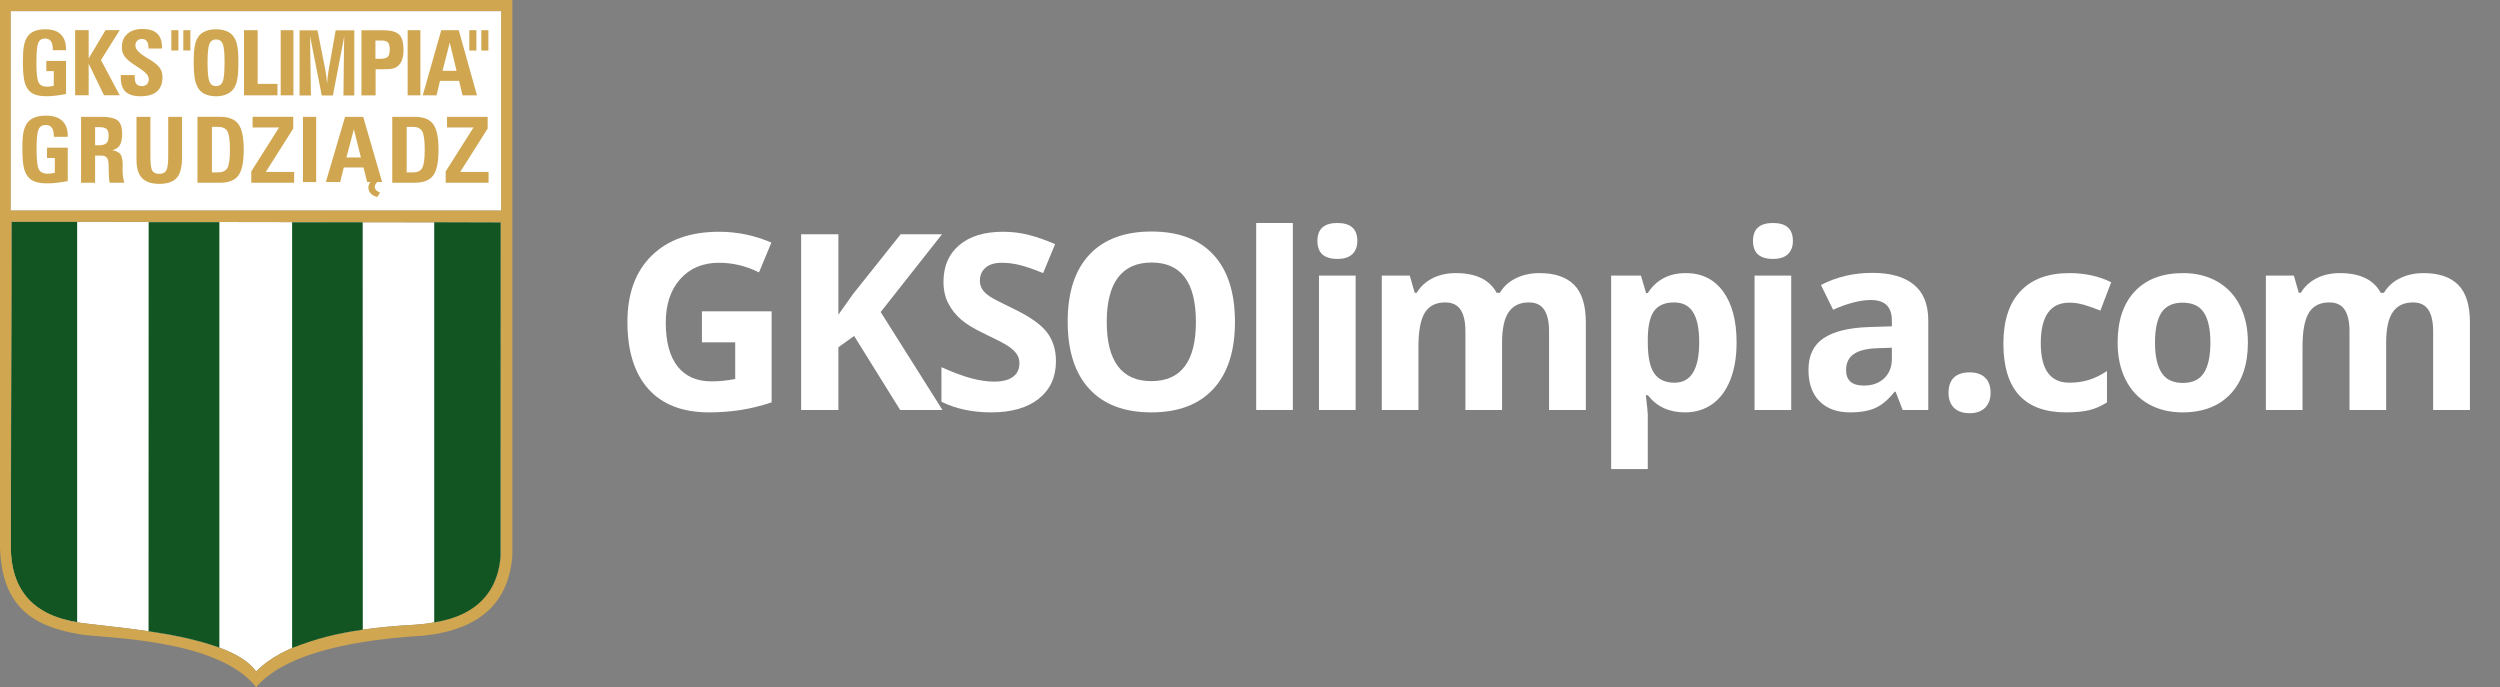
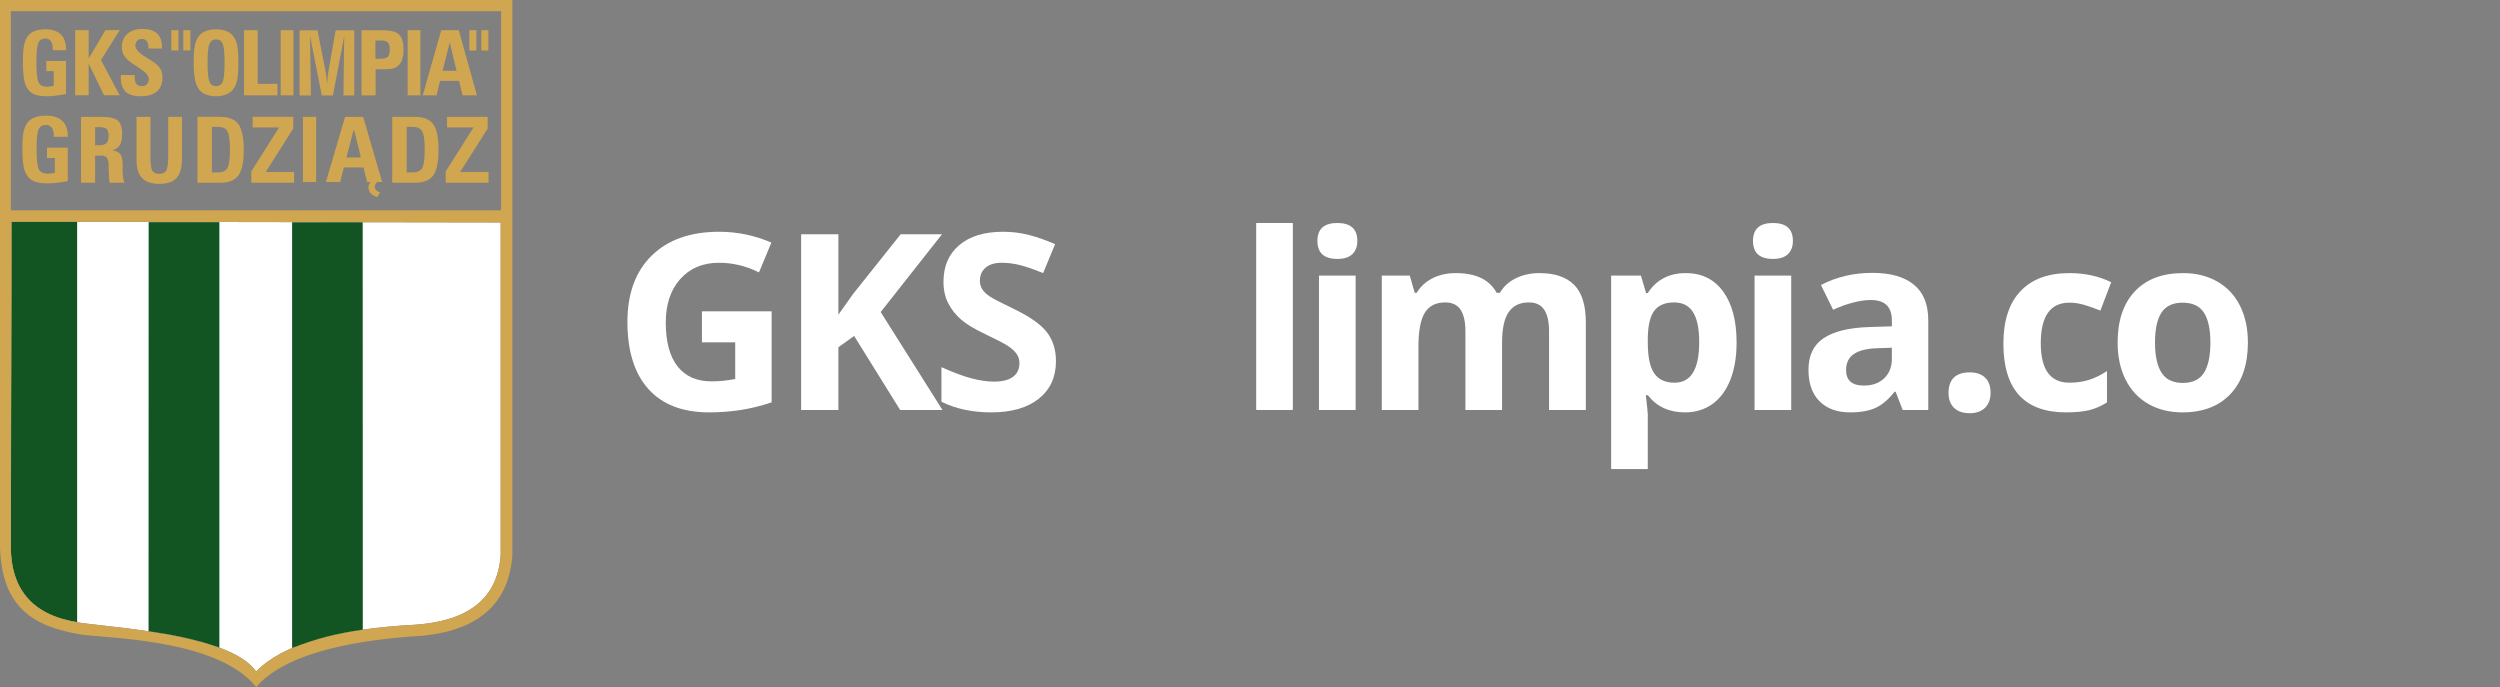
<svg xmlns="http://www.w3.org/2000/svg" width="4063.37pt" height="1116.77pt" viewBox="0 0 4063.37 1116.77" version="1.1">
  <rect x="0" y="0" width="4063.37" height="1116.77" fill="#808080" stroke="none" />
  <defs>
    <clipPath id="clip1">
      <path d="M 0 0.004 L 833 0.004 L 833 1116.77 L 0 1116.77 Z M 0 0.004 " />
    </clipPath>
  </defs>
  <g id="surface1">
    <path style=" stroke:none;fill-rule:evenodd;fill:rgb(100%,100%,100%);fill-opacity:1;" d="M 18.543 360.293 C 19.391 537.164 16.75 714.031 17.594 890.898 C 18.648 955.004 49.711 994.145 110.773 1008.316 C 140.035 1019.105 369.297 1023.336 416.312 1091.465 C 458.996 1047.461 545.629 1022.07 676.211 1015.297 C 763.055 1008.953 808.906 971.293 813.766 902.324 L 813.766 361.566 Z M 18.543 360.293 " />
    <path style=" stroke:none;fill-rule:evenodd;fill:rgb(7.053%,33.325%,13.724%);fill-opacity:1;" d="M 18.539 360.379 L 125.371 360.379 L 125.371 1011.18 C 85.465 1005.273 20.266 983.98 17.711 895.285 Z M 18.539 360.379 " />
    <g clip-path="url(#clip1)" clip-rule="nonzero">
      <path style=" stroke:none;fill-rule:evenodd;fill:rgb(81.323%,64.853%,31.273%);fill-opacity:1;" d="M 814.402 341.887 L 17.594 341.887 L 17.594 18.195 L 814.402 18.195 Z M 416.312 1091.465 C 369.297 1023.336 140.035 1019.105 110.773 1008.32 C 49.711 994.145 18.648 955.004 17.594 890.898 C 16.75 714.031 19.391 537.164 18.543 360.293 L 813.766 361.566 L 813.766 902.328 C 808.906 971.293 763.055 1008.953 676.211 1015.297 C 545.629 1022.07 458.996 1047.461 416.312 1091.465 M 130.637 1031.086 C 162.254 1037.352 352.66 1036.156 416.363 1116.77 C 457.094 1069.461 548.148 1041.562 689.523 1033.074 C 779.535 1023.34 827.289 979.758 832.785 902.324 L 832.785 0.004 L 0 0.004 L 0 890.262 C 3.207 987.922 55.094 1018.578 130.637 1031.086 " />
    </g>
-     <path style=" stroke:none;fill-rule:evenodd;fill:rgb(100%,100%,100%);fill-opacity:1;" d="M 17.594 341.891 L 814.398 341.887 L 814.398 18.195 L 17.594 18.195 Z M 17.594 341.891 " />
    <path style=" stroke:none;fill-rule:evenodd;fill:rgb(7.053%,33.325%,13.724%);fill-opacity:1;" d="M 241.609 361.094 L 356.559 361.094 L 356.559 1052.594 C 318.875 1038.883 277.242 1031.293 241.449 1025.988 Z M 241.609 361.094 " />
    <path style=" stroke:none;fill-rule:evenodd;fill:rgb(7.053%,33.325%,13.724%);fill-opacity:1;" d="M 589.5 361.258 L 474.758 361.258 L 474.758 1053.18 C 515.648 1037.359 545.59 1029.949 589.664 1023.406 Z M 589.5 361.258 " />
-     <path style=" stroke:none;fill-rule:evenodd;fill:rgb(7.053%,33.325%,13.724%);fill-opacity:1;" d="M 813.766 361.566 L 705.75 361.258 C 705.75 593.012 705.742 779.898 705.742 1011.652 C 723.105 1007.902 806.316 997.883 813.645 903.938 Z M 813.766 361.566 " />
    <path style=" stroke:none;fill-rule:evenodd;fill:rgb(81.323%,64.853%,31.273%);fill-opacity:1;" d="M 724.422 297.027 L 724.422 278.582 L 769.633 207.188 L 726.574 207.188 L 726.574 189.91 L 792.602 189.91 L 792.602 209 L 748 279.449 L 794.094 279.449 L 794.094 297.027 Z M 661.012 206.172 L 661.012 280.242 L 670.973 280.242 C 678.32 280.242 683.387 277.887 686.152 273.152 C 688.941 268.445 690.324 258.453 690.324 243.207 C 690.324 227.961 688.941 217.973 686.152 213.262 C 683.387 208.527 678.32 206.172 670.973 206.172 Z M 637.539 189.91 L 674.07 189.91 C 688.305 189.91 698.312 193.852 704.098 201.758 C 709.859 209.641 712.75 223.551 712.75 243.504 C 712.75 263.41 709.859 277.293 704.098 285.176 C 698.312 293.086 688.305 297.027 674.07 297.027 L 637.539 297.027 Z M 563.035 255.949 L 586.625 255.949 L 575.164 210.078 Z M 596.758 295.793 L 590.848 272.242 L 558.762 272.242 L 552.902 295.793 L 529.668 295.793 L 560.859 189.91 L 590.312 189.91 L 621.043 295.793 L 613.246 295.793 C 603.035 306.012 614.5 312.246 617.816 312.84 L 613.23 320.125 C 596.695 316.398 596.422 301.102 602.371 295.793 L 602.438 295.793 Z M 492.414 190 L 513.883 190 L 513.883 295.879 L 492.414 295.879 Z M 110.113 240.043 L 110.113 294.406 C 102.691 295.719 96.418 296.66 91.289 297.207 C 86.137 297.777 81.496 298.051 77.312 298.051 C 70.582 298.051 64.891 297.457 60.223 296.242 C 55.582 295.027 51.781 293.191 48.824 290.711 C 44.309 286.844 41.094 281.391 39.184 274.352 C 37.297 267.285 36.352 255.957 36.352 240.316 C 36.352 229.531 36.938 221.152 38.109 215.203 C 39.285 209.227 41.223 204.27 43.977 200.305 C 46.809 196.191 50.812 193.09 55.965 191.035 C 61.117 188.977 67.441 187.961 74.918 187.961 C 86.367 187.961 95.117 190.734 101.109 196.312 C 107.102 201.891 110.113 210.023 110.113 220.707 L 110.113 222.316 L 87.492 222.316 L 87.492 221.004 C 87.492 214.957 86.395 210.469 84.227 207.52 C 82.059 204.594 78.715 203.129 74.254 203.129 C 68.617 203.129 64.738 205.559 62.621 210.418 C 60.504 215.301 59.434 226.012 59.434 242.57 C 59.434 260.047 60.711 271.055 63.285 275.566 C 65.859 280.102 70.656 282.359 77.672 282.359 C 79.227 282.359 80.91 282.234 82.719 281.988 C 84.555 281.762 86.672 281.34 89.121 280.773 L 89.121 256.824 L 76.422 256.824 L 76.422 240.043 Z M 164.109 189.898 C 177.477 189.898 186.535 191.883 191.328 195.848 C 196.094 199.816 198.492 207.004 198.492 217.418 C 198.492 225.648 197.281 231.793 194.832 235.859 C 192.387 239.926 188.324 242.676 182.598 244.066 C 189.105 245.379 193.547 247.637 195.891 250.859 C 198.262 254.082 199.449 260.301 199.449 269.5 C 199.449 270.07 199.422 270.961 199.348 272.176 C 199.273 273.391 199.219 274.285 199.219 274.879 C 199.219 279.762 199.473 283.953 199.926 287.473 C 200.406 290.969 201.137 294.164 202.121 297.016 L 178.387 297.016 C 177.352 293.52 176.797 286.457 176.695 275.82 C 176.645 272.176 176.594 269.375 176.543 267.391 C 176.395 262.062 175.387 258.32 173.52 256.137 C 171.625 253.957 168.5 252.867 164.109 252.867 L 154.574 252.867 L 154.574 297.016 L 131.75 297.016 L 131.75 189.898 Z M 154.574 236.156 L 160.199 236.156 C 166.305 236.156 170.566 235.016 172.965 232.738 C 175.359 230.48 176.543 226.488 176.543 220.836 C 176.543 215.359 175.461 211.641 173.293 209.633 C 171.121 207.625 166.91 206.609 160.629 206.609 L 154.574 206.609 Z M 295.789 189.902 L 295.789 257.008 C 295.789 272.004 292.926 282.738 287.168 289.16 C 281.441 295.605 271.992 298.828 258.848 298.828 C 246.18 298.828 236.855 295.68 230.852 289.383 C 224.871 283.086 221.879 273.344 221.879 260.129 L 221.879 189.902 L 244.473 189.902 L 244.473 254.305 C 244.473 266.574 245.527 274.336 247.637 277.633 C 249.75 280.93 253.57 282.566 259.125 282.566 C 264.477 282.566 268.195 280.73 270.281 277.035 C 272.367 273.367 273.398 265.781 273.398 254.305 L 273.398 189.902 Z M 344.422 206.156 L 344.422 280.227 L 354.379 280.227 C 361.727 280.227 366.797 277.871 369.559 273.137 C 372.352 268.426 373.73 258.434 373.73 243.191 C 373.73 227.945 372.352 217.953 369.559 213.246 C 366.797 208.508 361.727 206.156 354.379 206.156 Z M 320.945 189.891 L 357.477 189.891 C 371.711 189.891 381.719 193.832 387.504 201.742 C 393.266 209.625 396.16 223.531 396.16 243.488 C 396.16 263.395 393.266 277.277 387.504 285.16 C 381.719 293.066 371.711 297.008 357.477 297.008 L 320.945 297.008 Z M 408.418 297.012 L 408.418 278.566 L 453.629 207.172 L 410.57 207.172 L 410.57 189.895 L 476.598 189.895 L 476.598 208.984 L 431.996 279.434 L 478.09 279.434 L 478.09 297.012 Z M 408.418 297.012 " />
    <path style=" stroke:none;fill-rule:evenodd;fill:rgb(81.323%,64.853%,31.273%);fill-opacity:1;" d="M 297.949 49.047 L 309.457 49.047 L 309.457 82.059 L 297.949 82.059 Z M 278.453 49.047 L 289.965 49.047 L 289.965 82.059 L 278.453 82.059 Z M 782.289 49.062 L 793.797 49.062 L 793.797 82.078 L 782.289 82.078 Z M 762.797 82.078 L 774.305 82.078 L 774.305 49.062 L 762.797 49.062 Z M 662.578 49.059 L 683.289 49.059 L 683.289 154.941 L 662.578 154.941 Z M 351.27 156.457 C 346.328 156.457 341.711 155.82 337.438 154.523 C 333.145 153.223 329.719 151.461 327.16 149.203 C 322.742 145.43 319.586 139.941 317.676 132.762 C 315.766 125.582 314.797 114.898 314.797 100.688 C 314.797 89.688 315.367 81.086 316.531 74.91 C 317.699 68.734 319.613 63.711 322.27 59.84 C 324.902 55.918 328.699 52.906 333.664 50.797 C 338.629 48.691 344.441 47.637 351.145 47.637 C 356.258 47.637 360.977 48.297 365.223 49.621 C 369.492 50.922 372.992 52.758 375.699 55.109 C 379.922 58.785 382.926 63.906 384.738 70.426 C 386.551 76.969 387.469 86.621 387.469 99.391 C 387.469 112.695 386.898 122.445 385.73 128.645 C 384.562 134.848 382.602 139.969 379.848 144.035 C 377.215 147.953 373.414 151.02 368.426 153.199 C 363.434 155.379 357.723 156.457 351.27 156.457 M 337.34 101.617 C 337.34 117.203 338.332 127.492 340.32 132.469 C 342.305 137.441 345.855 139.941 350.996 139.941 C 356.309 139.941 359.984 137.539 361.992 132.738 C 364.004 127.91 364.996 117.18 364.996 100.539 C 364.996 85.812 364.004 76.035 362.02 71.258 C 360.031 66.48 356.457 64.078 351.27 64.078 C 346.004 64.078 342.355 66.531 340.344 71.406 C 338.332 76.281 337.34 86.352 337.34 101.617 M 396.57 154.938 L 396.57 49.059 L 418.785 49.059 L 418.785 136.266 L 451 136.266 L 451 154.938 Z M 456.227 49.059 L 476.938 49.059 L 476.938 154.941 L 456.227 154.941 Z M 486.895 155.199 L 486.895 49.32 L 516.051 49.32 L 528.867 114.203 C 529.371 116.508 529.832 119.449 530.293 123.051 C 530.734 126.629 531.195 131.016 531.633 136.184 C 531.844 132.535 532.137 128.859 532.555 125.16 C 532.973 121.461 533.496 117.758 534.148 114.059 L 545.562 49.32 L 575.867 49.32 L 575.867 155.199 L 558.254 155.199 L 559.051 82.84 L 559.32 68.141 L 559.543 58.738 L 541.078 155.199 L 522.984 155.199 L 503.973 58.707 L 504.258 82.84 L 505.371 155.199 Z M 622.953 49.172 C 635.41 49.172 644.004 51.523 648.742 56.207 C 653.504 60.91 655.871 69.145 655.871 80.98 C 655.871 86.492 655.234 91.344 653.965 95.582 C 652.719 99.82 650.863 103.18 648.422 105.68 C 646.055 108.152 643.27 109.941 640.098 110.996 C 636.922 112.051 631.695 112.562 624.395 112.562 L 610.504 112.562 L 610.504 155.055 L 587.477 155.055 L 587.477 49.172 Z M 610.211 65.836 L 610.211 95.559 L 617.512 95.559 C 623.906 95.559 628.18 94.48 630.305 92.324 C 632.43 90.168 633.48 86.199 633.48 80.414 C 633.48 74.902 632.477 71.105 630.5 68.996 C 628.523 66.891 624.836 65.836 619.441 65.836 Z M 719.301 115.094 L 742.059 115.094 L 730.996 69.223 Z M 751.832 154.938 L 746.133 131.391 L 715.176 131.391 L 709.523 154.938 L 687.109 154.938 L 717.199 49.059 L 745.613 49.059 L 775.258 154.938 Z M 107.312 99.078 L 107.312 152.816 C 100.262 154.113 94.301 155.043 89.43 155.586 C 84.535 156.148 80.121 156.418 76.148 156.418 C 69.75 156.418 64.344 155.828 59.91 154.629 C 55.5 153.426 51.887 151.613 49.078 149.164 C 44.789 145.34 41.734 139.949 39.914 132.992 C 38.121 126.008 37.227 114.809 37.227 99.348 C 37.227 88.688 37.785 80.406 38.898 74.523 C 40.016 68.621 41.855 63.719 44.473 59.801 C 47.164 55.73 50.969 52.668 55.863 50.633 C 60.758 48.602 66.77 47.598 73.871 47.598 C 84.754 47.598 93.062 50.34 98.762 55.855 C 104.453 61.367 107.312 69.402 107.312 79.965 L 107.312 81.559 L 85.816 81.559 L 85.816 80.258 C 85.816 74.281 84.777 69.844 82.715 66.93 C 80.656 64.039 77.48 62.594 73.238 62.594 C 67.883 62.594 64.199 64.992 62.188 69.797 C 60.176 74.625 59.16 85.211 59.16 101.578 C 59.16 118.852 60.371 129.73 62.82 134.191 C 65.266 138.676 69.824 140.906 76.488 140.906 C 77.965 140.906 79.566 140.781 81.285 140.539 C 83.031 140.316 85.043 139.902 87.367 139.34 L 87.367 115.668 L 75.301 115.668 L 75.301 99.078 Z M 122.145 154.855 L 122.145 48.977 L 144.109 48.977 L 144.109 94.992 L 171.527 48.977 L 194.594 48.977 L 164.098 97.641 L 194.594 154.855 L 169.035 154.855 L 144.109 103.398 L 144.109 154.855 Z M 196.449 121.996 L 218.914 121.996 L 218.914 124.793 C 218.914 130.258 219.84 134.129 221.672 136.453 C 223.504 138.781 226.555 139.934 230.852 139.934 C 234.246 139.934 236.906 138.906 238.887 136.824 C 240.863 134.738 241.863 131.898 241.863 128.32 C 241.863 123.297 237.176 117.711 227.824 111.586 L 226.48 110.727 C 221.574 107.516 217.641 104.895 214.715 102.836 C 211.781 100.777 209.609 99.062 208.168 97.738 C 204.312 94.188 201.648 90.855 200.234 87.719 C 198.793 84.582 198.086 80.711 198.086 76.129 C 198.086 67.258 201.113 60.199 207.145 54.934 C 213.176 49.664 221.281 47.039 231.488 47.039 C 242.035 47.039 249.969 49.492 255.27 54.367 C 260.594 59.242 263.254 66.496 263.254 76.129 L 263.254 78.922 L 241.426 78.922 L 241.426 78.355 C 241.426 73.359 240.52 69.609 238.738 67.109 C 236.957 64.586 234.27 63.336 230.707 63.336 C 227.457 63.336 224.871 64.316 222.941 66.277 C 221.012 68.238 220.035 70.906 220.035 74.242 C 220.035 79.949 226.141 86.441 238.348 93.723 C 241.5 95.633 243.941 97.129 245.648 98.23 C 252.559 102.641 257.367 106.855 260.078 110.898 C 262.766 114.941 264.109 119.77 264.109 125.379 C 264.109 135.648 261.105 143.414 255.098 148.633 C 249.09 153.852 240.203 156.449 228.41 156.449 C 217.348 156.449 209.242 153.977 204.066 149.027 C 198.891 144.074 196.301 136.309 196.301 125.723 C 196.301 125.355 196.324 124.742 196.375 123.934 C 196.426 123.125 196.449 122.488 196.449 121.996 " />
    <path style=" stroke:none;fill-rule:nonzero;fill:rgb(100%,100%,100%);fill-opacity:1;" d="M 1140.875 505.996 L 1254.156 505.996 L 1254.156 654.043 C 1235.797 660.031 1218.512 664.23 1202.301 666.641 C 1186.09 669.047 1169.516 670.254 1152.594 670.254 C 1109.492 670.254 1076.582 657.59 1053.863 632.266 C 1031.137 606.941 1019.781 570.578 1019.781 523.184 C 1019.781 477.09 1032.965 441.152 1059.332 415.371 C 1085.699 389.59 1122.25 376.699 1169 376.699 C 1198.297 376.699 1226.547 382.559 1253.766 394.277 L 1233.648 442.715 C 1212.812 432.297 1191.133 427.09 1168.609 427.09 C 1142.434 427.09 1121.469 435.879 1105.719 453.457 C 1089.961 471.035 1082.086 494.668 1082.086 524.355 C 1082.086 555.344 1088.434 579.012 1101.129 595.352 C 1113.824 611.691 1132.281 619.863 1156.5 619.863 C 1169.125 619.863 1181.953 618.562 1194.977 615.957 L 1194.977 556.387 L 1140.875 556.387 Z M 1140.875 505.996 " />
    <path style=" stroke:none;fill-rule:nonzero;fill:rgb(100%,100%,100%);fill-opacity:1;" d="M 1531.812 666.348 L 1463.062 666.348 L 1388.258 546.031 L 1362.672 564.395 L 1362.672 666.348 L 1302.125 666.348 L 1302.125 380.801 L 1362.672 380.801 L 1362.672 511.465 L 1386.5 477.871 L 1463.844 380.801 L 1531.031 380.801 L 1431.422 507.168 Z M 1531.812 666.348 " />
    <path style=" stroke:none;fill-rule:nonzero;fill:rgb(100%,100%,100%);fill-opacity:1;" d="M 1716.305 587.051 C 1716.305 612.832 1707.027 633.145 1688.473 647.988 C 1669.918 662.832 1644.102 670.254 1611.031 670.254 C 1580.562 670.254 1553.609 664.523 1530.172 653.066 L 1530.172 596.816 C 1549.438 605.41 1565.746 611.465 1579.098 614.98 C 1592.441 618.496 1604.648 620.254 1615.719 620.254 C 1629 620.254 1639.184 617.715 1646.281 612.637 C 1653.379 607.559 1656.93 600.008 1656.93 589.98 C 1656.93 584.383 1655.363 579.402 1652.238 575.039 C 1649.113 570.676 1644.527 566.477 1638.473 562.441 C 1632.418 558.406 1620.078 551.961 1601.461 543.105 C 1584.008 534.902 1570.922 527.023 1562.203 519.473 C 1553.477 511.922 1546.508 503.133 1541.305 493.105 C 1536.094 483.078 1533.492 471.359 1533.492 457.949 C 1533.492 432.688 1542.051 412.832 1559.176 398.379 C 1576.293 383.926 1599.961 376.699 1630.172 376.699 C 1645.016 376.699 1659.176 378.457 1672.652 381.973 C 1686.129 385.488 1700.219 390.438 1714.938 396.816 L 1695.406 443.887 C 1680.172 437.637 1667.574 433.273 1657.613 430.801 C 1647.652 428.328 1637.852 427.09 1628.219 427.09 C 1616.758 427.09 1607.969 429.758 1601.852 435.098 C 1595.727 440.438 1592.672 447.402 1592.672 455.996 C 1592.672 461.336 1593.906 465.988 1596.383 469.961 C 1598.852 473.934 1602.793 477.773 1608.199 481.484 C 1613.598 485.195 1626.391 491.867 1646.578 501.504 C 1673.266 514.266 1691.562 527.059 1701.461 539.883 C 1711.352 552.707 1716.305 568.43 1716.305 587.051 " />
-     <path style=" stroke:none;fill-rule:nonzero;fill:rgb(100%,100%,100%);fill-opacity:1;" d="M 1798.844 523.184 C 1798.844 555.086 1804.898 579.109 1817.008 595.254 C 1829.117 611.398 1847.211 619.473 1871.305 619.473 C 1919.609 619.473 1943.766 587.375 1943.766 523.184 C 1943.766 458.859 1919.742 426.699 1871.695 426.699 C 1847.602 426.699 1829.438 434.805 1817.203 451.016 C 1804.961 467.227 1798.844 491.281 1798.844 523.184 M 2007.242 523.184 C 2007.242 570.449 1995.523 606.777 1972.086 632.168 C 1948.648 657.559 1915.055 670.254 1871.305 670.254 C 1827.555 670.254 1793.961 657.559 1770.523 632.168 C 1747.086 606.777 1735.367 570.32 1735.367 522.793 C 1735.367 475.266 1747.113 438.973 1770.621 413.906 C 1794.121 388.84 1827.812 376.309 1871.695 376.309 C 1915.57 376.309 1949.137 388.938 1972.379 414.199 C 1995.621 439.461 2007.242 475.789 2007.242 523.184 " />
    <path style=" stroke:none;fill-rule:nonzero;fill:rgb(100%,100%,100%);fill-opacity:1;" d="M 2101.305 666.348 L 2041.734 666.348 L 2041.734 362.441 L 2101.305 362.441 Z M 2101.305 666.348 " />
    <path style=" stroke:none;fill-rule:nonzero;fill:rgb(100%,100%,100%);fill-opacity:1;" d="M 2203.375 666.348 L 2143.805 666.348 L 2143.805 447.988 L 2203.375 447.988 Z M 2141.266 391.543 C 2141.266 372.141 2152.07 362.441 2173.688 362.441 C 2195.297 362.441 2206.109 372.141 2206.109 391.543 C 2206.109 400.789 2203.402 407.98 2198.004 413.125 C 2192.598 418.27 2184.492 420.84 2173.688 420.84 C 2152.07 420.84 2141.266 411.074 2141.266 391.543 " />
    <path style=" stroke:none;fill-rule:nonzero;fill:rgb(100%,100%,100%);fill-opacity:1;" d="M 2441.383 666.348 L 2381.812 666.348 L 2381.812 538.809 C 2381.812 523.055 2379.176 511.238 2373.902 503.359 C 2368.629 495.48 2360.328 491.543 2349 491.543 C 2333.766 491.543 2322.695 497.141 2315.797 508.34 C 2308.891 519.539 2305.445 537.961 2305.445 563.613 L 2305.445 666.348 L 2245.875 666.348 L 2245.875 447.988 L 2291.383 447.988 L 2299.391 475.918 L 2302.711 475.918 C 2308.57 465.891 2317.031 458.047 2328.102 452.383 C 2339.164 446.719 2351.859 443.887 2366.188 443.887 C 2398.867 443.887 2421 454.562 2432.594 475.918 L 2437.867 475.918 C 2443.727 465.762 2452.348 457.883 2463.746 452.285 C 2475.137 446.688 2487.992 443.887 2502.32 443.887 C 2527.055 443.887 2545.777 450.234 2558.473 462.93 C 2571.168 475.625 2577.516 495.969 2577.516 523.965 L 2577.516 666.348 L 2517.75 666.348 L 2517.75 538.809 C 2517.75 523.055 2515.109 511.238 2509.84 503.359 C 2504.566 495.48 2496.266 491.543 2484.938 491.543 C 2470.352 491.543 2459.449 496.75 2452.223 507.168 C 2444.996 517.586 2441.383 534.121 2441.383 556.777 Z M 2441.383 666.348 " />
    <path style=" stroke:none;fill-rule:nonzero;fill:rgb(100%,100%,100%);fill-opacity:1;" d="M 2720.992 491.543 C 2706.273 491.543 2695.531 496.066 2688.766 505.117 C 2681.992 514.168 2678.477 529.109 2678.219 549.941 L 2678.219 556.387 C 2678.219 579.824 2681.699 596.621 2688.668 606.777 C 2695.629 616.934 2706.664 622.012 2721.773 622.012 C 2748.461 622.012 2761.812 600.008 2761.812 555.996 C 2761.812 534.512 2758.52 518.398 2751.949 507.656 C 2745.371 496.914 2735.055 491.543 2720.992 491.543 M 2738.57 670.254 C 2712.914 670.254 2692.797 660.945 2678.219 642.324 L 2675.094 642.324 C 2677.172 660.555 2678.219 671.098 2678.219 673.965 L 2678.219 762.441 L 2618.648 762.441 L 2618.648 447.988 L 2667.086 447.988 L 2675.484 476.309 L 2678.219 476.309 C 2692.148 454.695 2712.789 443.887 2740.133 443.887 C 2765.914 443.887 2786.094 453.848 2800.68 473.77 C 2815.258 493.691 2822.555 521.359 2822.555 556.777 C 2822.555 580.086 2819.137 600.332 2812.301 617.52 C 2805.465 634.707 2795.727 647.793 2783.102 656.777 C 2770.469 665.762 2755.625 670.254 2738.57 670.254 " />
    <path style=" stroke:none;fill-rule:nonzero;fill:rgb(100%,100%,100%);fill-opacity:1;" d="M 2911.344 666.348 L 2851.773 666.348 L 2851.773 447.988 L 2911.344 447.988 Z M 2849.234 391.543 C 2849.234 372.141 2860.039 362.441 2881.656 362.441 C 2903.266 362.441 2914.078 372.141 2914.078 391.543 C 2914.078 400.789 2911.371 407.98 2905.973 413.125 C 2900.566 418.27 2892.461 420.84 2881.656 420.84 C 2860.039 420.84 2849.234 411.074 2849.234 391.543 " />
    <path style=" stroke:none;fill-rule:nonzero;fill:rgb(100%,100%,100%);fill-opacity:1;" d="M 3074.938 565.176 L 3051.891 565.957 C 3034.57 566.477 3021.68 569.602 3013.219 575.332 C 3004.75 581.062 3000.523 589.785 3000.523 601.504 C 3000.523 618.301 3010.156 626.699 3029.43 626.699 C 3043.227 626.699 3054.262 622.727 3062.535 614.785 C 3070.801 606.844 3074.938 596.297 3074.938 583.145 Z M 3092.516 666.348 L 3080.992 636.66 L 3079.43 636.66 C 3069.398 649.289 3059.082 658.047 3048.473 662.93 C 3037.855 667.812 3024.023 670.254 3006.969 670.254 C 2986 670.254 2969.496 664.266 2957.457 652.285 C 2945.41 640.305 2939.391 623.25 2939.391 601.113 C 2939.391 577.938 2947.496 560.848 2963.707 549.844 C 2979.914 538.84 3004.359 532.754 3037.047 531.582 L 3074.938 530.41 L 3074.938 520.84 C 3074.938 498.703 3063.609 487.637 3040.953 487.637 C 3023.5 487.637 3002.992 492.91 2979.43 503.457 L 2959.703 463.223 C 2984.828 450.07 3012.695 443.496 3043.297 443.496 C 3072.594 443.496 3095.055 449.875 3110.68 462.637 C 3126.305 475.398 3134.117 494.797 3134.117 520.84 L 3134.117 666.348 Z M 3092.516 666.348 " />
    <path style=" stroke:none;fill-rule:nonzero;fill:rgb(100%,100%,100%);fill-opacity:1;" d="M 3167.047 638.418 C 3167.047 627.477 3169.977 619.211 3175.836 613.613 C 3181.695 608.016 3190.219 605.215 3201.422 605.215 C 3212.227 605.215 3220.59 608.078 3226.52 613.809 C 3232.441 619.539 3235.406 627.742 3235.406 638.418 C 3235.406 648.703 3232.406 656.809 3226.422 662.734 C 3220.43 668.656 3212.094 671.621 3201.422 671.621 C 3190.48 671.621 3182.016 668.719 3176.031 662.93 C 3170.039 657.137 3167.047 648.965 3167.047 638.418 " />
    <path style=" stroke:none;fill-rule:nonzero;fill:rgb(100%,100%,100%);fill-opacity:1;" d="M 3358.18 670.254 C 3290.211 670.254 3256.227 632.949 3256.227 558.34 C 3256.227 521.23 3265.469 492.879 3283.961 473.281 C 3302.445 453.684 3328.945 443.887 3363.453 443.887 C 3388.711 443.887 3411.367 448.836 3431.422 458.73 L 3413.844 504.824 C 3404.469 501.047 3395.742 497.957 3387.672 495.547 C 3379.594 493.137 3371.523 491.934 3363.453 491.934 C 3332.461 491.934 3316.969 513.938 3316.969 557.949 C 3316.969 600.656 3332.461 622.012 3363.453 622.012 C 3374.906 622.012 3385.523 620.48 3395.289 617.422 C 3405.055 614.363 3414.82 609.578 3424.586 603.066 L 3424.586 654.043 C 3414.945 660.164 3405.215 664.395 3395.387 666.738 C 3385.551 669.082 3373.148 670.254 3358.18 670.254 " />
    <path style=" stroke:none;fill-rule:nonzero;fill:rgb(100%,100%,100%);fill-opacity:1;" d="M 3502.633 556.777 C 3502.633 578.391 3506.176 594.734 3513.277 605.801 C 3520.371 616.867 3531.93 622.402 3547.945 622.402 C 3563.828 622.402 3575.254 616.902 3582.223 605.898 C 3589.184 594.895 3592.672 578.523 3592.672 556.777 C 3592.672 535.164 3589.156 518.953 3582.125 508.145 C 3575.094 497.336 3563.57 491.934 3547.555 491.934 C 3531.664 491.934 3520.211 497.305 3513.18 508.047 C 3506.148 518.789 3502.633 535.031 3502.633 556.777 M 3653.609 556.777 C 3653.609 592.324 3644.234 620.125 3625.484 640.176 C 3606.734 660.227 3580.625 670.254 3547.164 670.254 C 3526.195 670.254 3507.711 665.664 3491.691 656.484 C 3475.68 647.305 3463.375 634.121 3454.781 616.934 C 3446.188 599.746 3441.891 579.695 3441.891 556.777 C 3441.891 521.102 3451.195 493.367 3469.816 473.574 C 3488.438 453.781 3514.609 443.887 3548.336 443.887 C 3569.297 443.887 3587.789 448.445 3603.805 457.559 C 3619.82 466.672 3632.125 479.758 3640.719 496.816 C 3649.312 513.875 3653.609 533.859 3653.609 556.777 " />
-     <path style=" stroke:none;fill-rule:nonzero;fill:rgb(100%,100%,100%);fill-opacity:1;" d="M 3878.336 666.348 L 3818.766 666.348 L 3818.766 538.809 C 3818.766 523.055 3816.129 511.238 3810.855 503.359 C 3805.582 495.48 3797.281 491.543 3785.953 491.543 C 3770.719 491.543 3759.648 497.141 3752.75 508.34 C 3745.844 519.539 3742.398 537.961 3742.398 563.613 L 3742.398 666.348 L 3682.828 666.348 L 3682.828 447.988 L 3728.336 447.988 L 3736.344 475.918 L 3739.664 475.918 C 3745.523 465.891 3753.984 458.047 3765.055 452.383 C 3776.117 446.719 3788.812 443.887 3803.141 443.887 C 3835.82 443.887 3857.953 454.562 3869.547 475.918 L 3874.82 475.918 C 3880.68 465.762 3889.301 457.883 3900.699 452.285 C 3912.09 446.688 3924.945 443.887 3939.273 443.887 C 3964.008 443.887 3982.73 450.234 3995.426 462.93 C 4008.121 475.625 4014.469 495.969 4014.469 523.965 L 4014.469 666.348 L 3954.703 666.348 L 3954.703 538.809 C 3954.703 523.055 3952.066 511.238 3946.793 503.359 C 3941.52 495.48 3933.219 491.543 3921.891 491.543 C 3907.305 491.543 3896.402 496.75 3889.176 507.168 C 3881.949 517.586 3878.336 534.121 3878.336 556.777 Z M 3878.336 666.348 " />
  </g>
</svg>